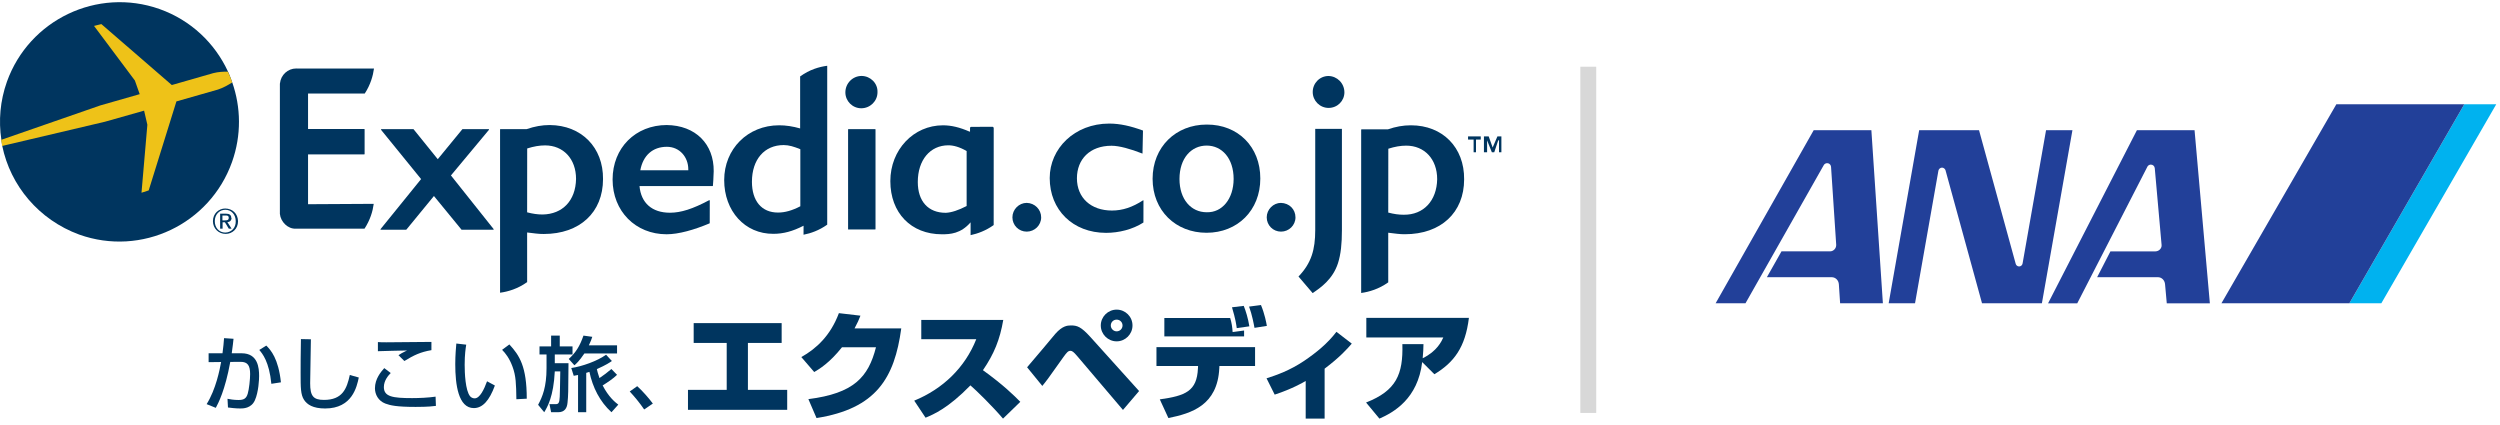
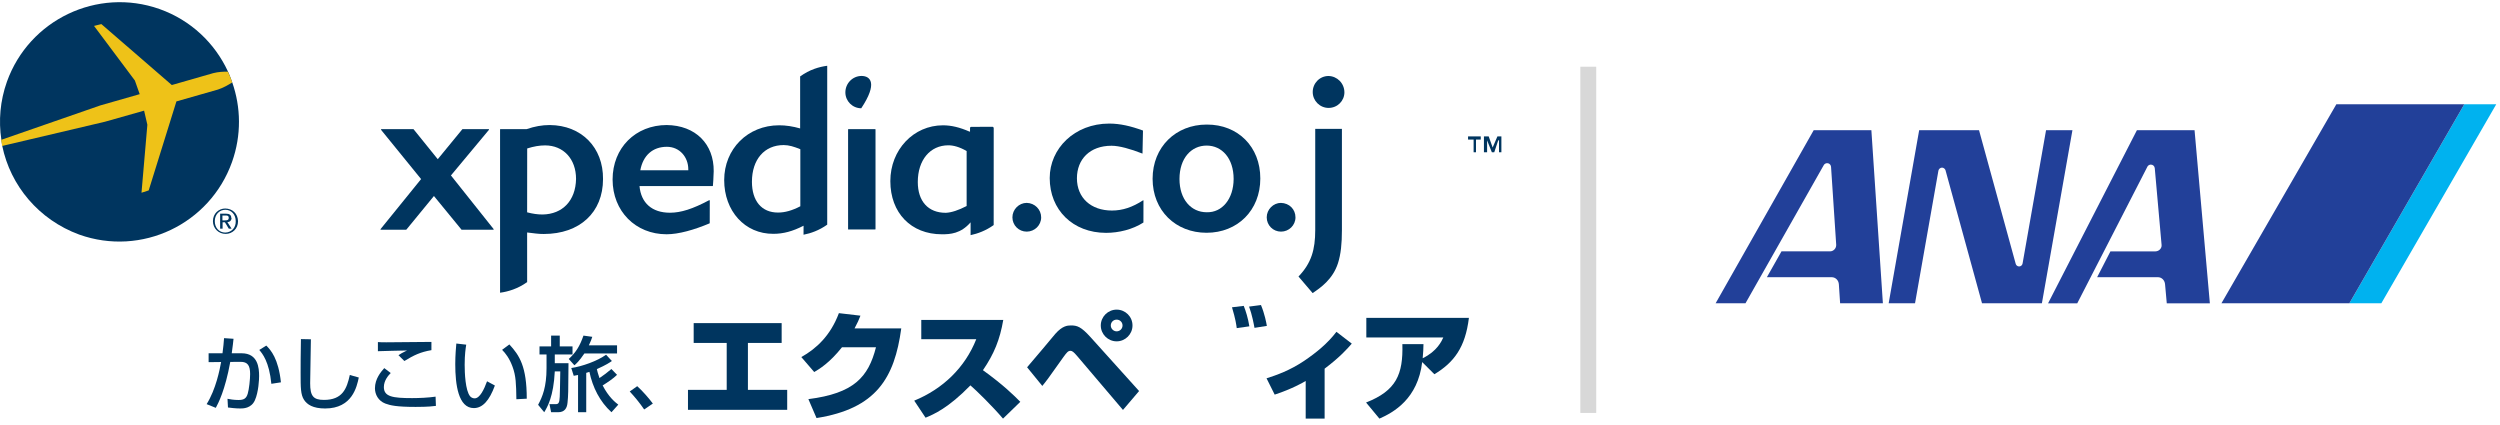
<svg xmlns="http://www.w3.org/2000/svg" class="header" enable-background="new 0 0 315 53" height="34px" preserveAspectRatio="xMidYMid meet" version="1.1" viewBox="0 0 315 53" width="200px" xml:space="preserve">
  <style type="text/css">
	.text{fill:	#00355F;}	.tagline{}
	.img{fill:	#EEC218;}
	.separator{fill: #D8D8D8;}
	.cobrand{}
	</style>
  <g class="text">
    <g class="tagline" id="tagline_eps" transform="matrix(1.067,0,0,1.067,-24.809,-18.13)">
      <path d="M55.295,62.057C55.037,59.421 54.224,58.477 53.869,58.059L54.697,57.543C55.228,58.072 56.125,59.065 56.425,61.882L55.295,62.057ZM50.828,56.74C50.789,57.156 50.741,57.543 50.617,58.451L51.784,58.451C53.724,58.451 53.849,60.185 53.849,61.139C53.849,61.515 53.792,63.022 53.348,64.007C52.914,64.97 51.948,64.97 51.628,64.97C51.099,64.97 50.481,64.896 50.172,64.854L50.116,63.825C50.385,63.879 50.847,63.968 51.418,63.968C52.033,63.968 52.335,63.804 52.506,63.219C52.661,62.713 52.788,61.535 52.788,60.908C52.788,59.914 52.506,59.451 51.649,59.463L50.443,59.473C49.825,62.877 49.015,64.361 48.735,64.896L47.653,64.458C48.746,62.701 49.189,60.427 49.362,59.483L47.886,59.501L47.886,58.451L49.526,58.451C49.623,57.725 49.671,57.182 49.71,56.664L50.828,56.74Z" />
      <path d="M59.964,56.799C59.956,57.619 59.878,61.741 59.878,61.99C59.878,63.485 60.234,63.958 61.501,63.958C63.68,63.958 64.202,62.665 64.559,61.015L65.62,61.313C65.388,62.407 64.846,64.97 61.645,64.97C60.197,64.97 59.513,64.5 59.154,63.949C58.751,63.329 58.751,62.502 58.751,60.794C58.751,59.933 58.751,58.653 58.787,56.776L59.964,56.799Z" />
      <path d="M74.197,58.083C72.904,58.303 72.12,58.68 71.003,59.365L70.307,58.68C70.618,58.47 70.684,58.429 71.311,58.121C70.905,58.129 68.195,58.187 67.877,58.207L67.877,57.128C68.186,57.147 68.301,57.156 68.862,57.156C69.614,57.156 73.358,57.109 74.197,57.109L74.197,58.083ZM69.392,60.784C69.158,61.023 68.581,61.632 68.581,62.446C68.581,63.581 69.631,63.746 71.919,63.746C72.777,63.746 73.839,63.697 74.688,63.573L74.727,64.664C74.428,64.7 73.858,64.785 72.333,64.785C70.057,64.785 69.334,64.603 68.756,64.39C67.916,64.071 67.528,63.302 67.528,62.587C67.528,61.476 68.223,60.657 68.628,60.203L69.392,60.784Z" />
      <path d="M84.229,63.879C84.202,62.067 84.18,61.13 83.777,60.043C83.41,59.037 82.938,58.438 82.542,58.046L83.4,57.406C84.604,58.71 85.455,60.019 85.455,63.814L84.229,63.879ZM78.307,57.434C78.239,57.862 78.123,58.582 78.123,59.807C78.123,60.754 78.2,62.855 78.768,63.532C78.866,63.647 79.058,63.776 79.299,63.776C79.918,63.776 80.418,62.713 80.766,61.759L81.691,62.26C81.037,64.054 80.228,64.924 79.204,64.924C77.379,64.924 77.012,62.174 77.012,59.741C77.012,58.661 77.101,57.753 77.138,57.301L78.307,57.434Z" />
      <path d="M95.46,65.413C94.084,64.169 93.233,62.469 92.855,60.647C92.749,60.688 92.643,60.714 92.478,60.764L92.478,65.413L91.512,65.413L91.512,61.015C91.39,61.043 91.302,61.064 91.002,61.111L90.712,60.192C91.968,60.012 93.799,59.365 94.821,58.622L95.507,59.365C95.268,59.533 94.842,59.827 93.733,60.321C93.782,60.545 93.86,60.861 94.041,61.381C94.601,60.996 94.901,60.773 95.45,60.31L96.117,60.996C95.669,61.44 95.035,61.863 94.417,62.249C95.123,63.612 95.864,64.209 96.263,64.517L95.46,65.413ZM93.194,56.508C93.097,56.806 93,57.082 92.788,57.513L96.117,57.513L96.117,58.477L92.258,58.477C91.641,59.393 91.273,59.713 91.081,59.867L90.414,59.124C91.224,58.382 91.708,57.648 92.151,56.365L93.194,56.508ZM88.331,56.365L89.352,56.365L89.352,57.641L90.859,57.641L90.859,58.592L88.765,58.592L88.765,59.627L90.384,59.627C90.357,63.285 90.357,63.37 90.269,64.286C90.21,64.935 89.932,65.413 89.15,65.413L88.331,65.413L88.136,64.458L88.889,64.458C89.024,64.458 89.171,64.421 89.226,64.286C89.36,64.007 89.36,63.897 89.413,60.588L88.765,60.588C88.619,63.581 87.887,64.796 87.519,65.413L86.795,64.537C87.307,63.592 87.79,62.433 87.79,60.215L87.79,58.592L86.96,58.592L86.96,57.641L88.331,57.641L88.331,56.365Z" />
      <path d="M99.32,65.086C98.757,64.266 98.199,63.592 97.614,62.963L98.499,62.336C99.153,62.923 99.929,63.825 100.344,64.39L99.32,65.086Z" />
      <path d="M115.555,54.89L115.555,57.23L111.571,57.23L111.571,62.772L116.21,62.772L116.21,65.129L104.493,65.129L104.493,62.772L109.066,62.772L109.066,57.23L105.166,57.23L105.166,54.89L115.555,54.89Z" />
      <path d="M129.679,55.517C128.884,61.379 126.721,64.99 119.672,66.1L118.711,63.866C124.08,63.184 125.791,61.281 126.695,57.738L122.683,57.738C121.204,59.598 119.987,60.323 119.401,60.667L117.878,58.899C119.656,57.905 121.328,56.355 122.315,53.713L124.86,54.011C124.695,54.451 124.5,54.89 124.162,55.517L129.679,55.517Z" />
      <path d="M131.21,64.046C134.604,62.653 137.204,60.143 138.535,56.792L132.043,56.792L132.043,54.518L141.725,54.518C141.322,56.847 140.645,58.517 139.325,60.449C141.736,62.187 142.981,63.419 143.737,64.185L141.695,66.168C140.38,64.634 138.604,62.899 137.847,62.241C135.221,64.937 133.509,65.662 132.549,66.059L131.21,64.046Z" />
      <path d="M154.423,55.168C154.423,55.545 154.738,55.861 155.113,55.861C155.509,55.861 155.809,55.545 155.809,55.168C155.809,54.79 155.509,54.478 155.113,54.478C154.721,54.478 154.423,54.79 154.423,55.168ZM156.985,55.168C156.985,56.208 156.135,57.043 155.113,57.043C154.094,57.043 153.241,56.208 153.241,55.168C153.241,54.131 154.094,53.297 155.113,53.297C156.135,53.297 156.985,54.117 156.985,55.168ZM144.539,60.105C145.088,59.49 147.407,56.71 147.878,56.149C148.703,55.217 149.293,55.164 149.715,55.164C150.441,55.164 150.906,55.3 152.031,56.547L157.764,62.911L155.86,65.142L150.441,58.766C150.056,58.314 149.863,58.16 149.664,58.16C149.373,58.16 149.219,58.368 148.838,58.885C148.563,59.268 147.331,61.008 147.076,61.352C146.812,61.72 146.652,61.911 146.335,62.308L144.539,60.105Z" />
-       <path d="M168.52,54.285C168.699,54.848 168.771,55.371 168.81,55.945L170.164,55.763L170.164,56.462L160.747,56.462L160.747,54.285L168.52,54.285ZM171.46,57.723L171.46,59.954L167.249,59.954L167.235,60.229C167.018,64.595 163.974,65.542 161.224,66.1L160.21,63.895C163.252,63.472 164.593,62.923 164.713,60.242L164.729,59.954L159.815,59.954L159.815,57.723L171.46,57.723Z" />
      <path d="M179.673,66.168L177.438,66.168L177.438,61.72C177.223,61.857 175.827,62.665 173.776,63.335L172.814,61.406C173.994,61.035 175.553,60.488 177.252,59.35C178.686,58.38 180.028,57.284 181.069,55.918L182.88,57.311C182.381,57.889 181.51,58.885 179.673,60.269L179.673,66.168Z" />
      <path d="M184.568,64.266C188.144,62.867 188.955,60.927 188.854,57.368L191.347,57.368C191.335,57.905 191.321,58.38 191.253,59.037C192.95,58.216 193.495,57.013 193.688,56.587L184.598,56.587L184.598,54.272L196.712,54.272C196.286,57.765 194.947,59.533 192.635,60.927L191.195,59.49C190.678,63.83 187.828,65.43 186.145,66.168L184.568,64.266Z" />
      <path d="M169.296,55.481C169.243,55.088 169.162,54.442 168.735,53.021L170.123,52.855C170.368,53.464 170.631,54.312 170.785,55.269L169.296,55.481Z" />
      <path d="M171.392,55.449C171.328,55.102 171.115,53.91 170.752,52.938L172.157,52.755C172.603,53.831 172.785,54.839 172.852,55.217L171.392,55.449Z" />
    </g>
    <g id="expedialogo" transform="matrix(1,0,0,1,-0.025,0.011)">
      <g id="logotype">
        <path d="M56.843,21.82L61.633,16.07C61.647,16.052 61.649,16.032 61.641,16.011C61.633,16 61.614,15.982 61.594,15.982L58.315,15.982C58.3,15.982 58.286,15.99 58.275,16.003L55.182,19.772L52.141,16.005C52.133,15.99 52.115,15.982 52.103,15.982L48.081,15.982C48.063,15.982 48.044,16 48.036,16.011C48.028,16.032 48.028,16.011 48.036,16.07L53.083,22.278L47.979,28.578C47.966,28.594 47.964,28.615 47.972,28.629C47.983,28.629 47.972,28.629 47.972,28.66L51.192,28.66C51.209,28.66 51.223,28.656 51.232,28.641L54.7,24.412L58.166,28.641C58.176,28.641 58.166,28.641 58.166,28.66L62.187,28.66C62.205,28.66 62.222,28.65 62.228,28.63C62.238,28.616 62.234,28.595 62.222,28.579L56.843,21.82Z" id="path3439" />
        <path d="M84.05,15.468C80.087,15.468 77.212,18.355 77.212,22.332C77.212,26.332 80.112,29.232 84.012,29.232C85.539,29.232 87.484,28.676 89.422,27.861C89.437,27.855 89.449,27.841 89.451,27.819L89.457,24.989C89.457,24.95 89.416,24.917 89.381,24.938C87.299,26.044 85.827,26.517 84.438,26.517C82.186,26.517 80.793,25.297 80.602,23.156L89.807,23.156C89.825,23.156 89.842,23.144 89.852,23.132C89.856,23.091 89.952,21.831 89.951,21.29C89.989,17.9 87.7,15.5 84,15.468L84.05,15.468ZM86.765,21.168L80.704,21.168C81.052,19.29 82.271,18.21 84.05,18.21C85.658,18.21 86.75,19.51 86.75,21.047L86.75,21.168L86.765,21.168Z" id="path3441" />
        <path d="M106.923,15.982C106.902,15.99 106.884,16.009 106.884,16.035L106.884,28.575C106.884,28.575 106.884,28.675 106.984,28.627L110.291,28.627C110.318,28.627 110.34,28.606 110.34,28.575L110.34,16.035C110.34,16.009 110.323,15.99 110.299,15.982L106.923,15.982Z" id="path3443" />
-         <path d="M108.591,9.283C107.46,9.283 106.542,10.211 106.542,11.356C106.542,12.456 107.442,13.356 108.542,13.356C109.669,13.356 110.589,12.451 110.589,11.339C110.638,10.2 109.7,9.3 108.6,9.283L108.591,9.283Z" id="path3445" />
+         <path d="M108.591,9.283C107.46,9.283 106.542,10.211 106.542,11.356C106.542,12.456 107.442,13.356 108.542,13.356C110.638,10.2 109.7,9.3 108.6,9.283L108.591,9.283Z" id="path3445" />
        <path d="M69.265,15.47C68.329,15.47 67.38,15.64 66.388,15.982L63.08,15.982C63.051,15.982 63.033,16.005 63.033,16.036L63.033,36.598C64.031,36.462 65.254,36.108 66.445,35.26L66.443,29.006C67.259,29.106 67.943,29.206 68.543,29.196C73.072,29.196 76.006,26.481 76.006,22.278C76.046,18.3 73.3,15.5 69.3,15.47L69.265,15.47ZM68.363,26.74C67.763,26.74 67.15,26.653 66.443,26.467L66.451,18.421C67.277,18.159 67.996,18.034 68.707,18.034C71.012,18.034 72.607,19.734 72.607,22.258C72.558,25 70.9,26.7 68.4,26.74L68.363,26.74Z" id="path3447" />
        <path d="M100.882,15.907C99.911,15.63 99.056,15.501 98.193,15.501C94.25,15.501 91.273,18.474 91.273,22.401C91.273,26.301 93.873,29.201 97.473,29.176C98.723,29.176 99.897,28.863 101.274,28.155L101.27,29.289C102.178,29.115 103.225,28.751 104.254,28.021L104.254,8.001C103.244,8.136 102.043,8.474 100.842,9.343L100.842,15.907L100.882,15.907ZM100.882,25.696C99.845,26.24 98.921,26.499 98.05,26.496C95.997,26.496 94.769,25.047 94.769,22.617C94.769,19.808 96.339,17.993 98.767,17.993C99.437,17.993 100.067,18.193 100.867,18.515L100.867,25.696L100.882,25.696Z" id="path3449" />
        <path d="M125.083,15.691L122.396,15.698C122.316,15.698 122.249,15.763 122.249,15.841L122.249,16.298L122.183,16.298C120.943,15.755 119.882,15.503 118.841,15.503C115.124,15.503 112.208,18.587 112.208,22.534C112.208,26.534 114.808,29.234 118.708,29.234C119.744,29.234 121.076,29.164 122.32,27.729L122.32,29.342C123.201,29.155 124.242,28.781 125.228,28.072L125.233,15.868C125.226,15.8 125.2,15.7 125.1,15.691L125.083,15.691ZM119.181,26.527C116.984,26.527 115.667,25.083 115.667,22.647C115.667,19.879 117.218,18.022 119.521,18.022C120.14,18.022 120.921,18.222 121.821,18.745L121.821,25.672L121.822,25.672C120.808,26.2 119.9,26.5 119.2,26.527L119.181,26.527Z" id="path3451" />
-         <path d="M38.839,25.445L38.839,19.168L45.913,19.168C45.945,19.168 45.966,19.145 45.966,19.118L45.966,16.017C45.966,15.99 45.944,15.968 45.913,15.968L38.839,15.968L38.839,11.497L45.986,11.497C46.709,10.39 47.022,9.273 47.149,8.345L37.435,8.347C37.405,8.347 37.374,8.343 37.34,8.343C36.281,8.343 35.407,9.167 35.303,10.208C35.299,10.218 35.292,10.234 35.29,10.248L35.29,26.669C35.292,26.669 35.29,26.669 35.29,26.669C35.394,27.669 36.29,28.569 37.29,28.529C37.324,28.529 37.356,28.528 37.385,28.528L38.807,28.529L45.953,28.529C46.676,27.419 46.991,26.329 47.115,25.398L38.839,25.445L38.839,25.445Z" id="path3453" />
        <path d="M187.4,17.4L188,18.9L188.3,18.9L188.8,17.4L188.9,17.4L188.9,18.9L189.2,18.9L189.2,16.9L188.7,16.9L188.1,18.3L187.6,16.9L187,16.9L187,18.9L187.4,18.9L187.4,17.4Z" id="polygon3455" />
        <path d="M186.6,17.3L186.6,16.9L185,16.9L185,17.3L185.7,17.3L185.7,18.9L186,18.9L186,17.3L186.6,17.3Z" id="polygon3457" />
        <path d="M152.062,15.41C148.187,15.41 145.253,18.223 145.253,22.243C145.253,26.243 148.153,29.043 152.053,29.043C155.949,29.043 158.824,26.223 158.824,22.211C158.833,18.2 156,15.4 152.1,15.41L152.062,15.41ZM152.062,26.457C150.095,26.457 148.64,24.83 148.64,22.268C148.64,19.651 150.124,18.057 152.062,18.057C153.992,18.057 155.462,19.657 155.462,22.268C155.451,24.8 154,26.5 152.1,26.457L152.062,26.457Z" id="path3459" />
        <path d="M129.387,25.277C128.417,25.277 127.589,26.104 127.589,27.099C127.589,28.099 128.389,28.899 129.389,28.899C130.384,28.899 131.212,28.1 131.212,27.104C131.21,26.1 130.4,25.3 129.4,25.277L129.387,25.277Z" id="path3461" />
        <path d="M161.43,25.277C160.46,25.277 159.632,26.104 159.632,27.099C159.632,28.099 160.432,28.899 161.432,28.899C162.429,28.899 163.255,28.1 163.255,27.104C163.253,26.1 162.5,25.3 161.4,25.277L161.43,25.277Z" id="path3463" />
        <path d="M144.05,24.955C142.723,25.817 141.486,26.242 140.126,26.242C137.477,26.242 135.718,24.631 135.718,22.178C135.718,19.784 137.343,18.078 140.079,18.078C141.048,18.078 142.479,18.478 143.979,19.068L144.041,16.163C142.5,15.596 141.15,15.285 139.783,15.285C135.424,15.285 132.289,18.42 132.289,22.15C132.289,26.15 135.189,29.05 139.389,29.054C140.986,29.054 142.734,28.628 144.096,27.752L144.102,24.977C144.089,25 144.1,24.9 144.1,24.955L144.05,24.955Z" id="path3465" />
-         <path d="M177.766,15.502C176.829,15.502 175.88,15.672 174.889,16.014L171.579,16.014C171.55,16.014 171.532,16.037 171.532,16.067L171.532,36.629C172.53,36.492 173.753,36.139 174.944,35.291L174.942,29.037C175.758,29.137 176.442,29.237 177.042,29.227C181.571,29.227 184.505,26.512 184.505,22.31C184.546,18.3 181.8,15.5 177.8,15.502L177.766,15.502ZM176.864,26.77C176.264,26.77 175.651,26.684 174.944,26.498L174.953,18.453C175.778,18.19 176.498,18.065 177.209,18.065C179.514,18.065 181.109,19.765 181.109,22.29C181.059,25 179.4,26.8 176.9,26.77L176.864,26.77Z" id="path3467" />
        <path d="M167.421,9.289C166.309,9.289 165.428,10.2 165.428,11.311C165.428,12.411 166.328,13.311 167.428,13.311C168.539,13.311 169.42,12.429 169.42,11.346C169.414,10.2 168.5,9.3 167.4,9.289L167.421,9.289Z" id="path3469" />
        <path d="M165.744,28.713C165.744,31.162 165.258,32.873 163.635,34.555L165.416,36.643C166.397,35.986 167.953,34.922 168.612,32.873C168.975,31.744 169.106,30.388 169.106,28.742L169.106,15.949L165.744,15.953L165.744,28.713Z" id="path3471" />
        <path d="M28.427,25.984C27.579,25.984 26.855,26.622 26.855,27.585C26.855,28.485 27.555,29.185 28.455,29.185C29.291,29.185 30.017,28.55 30.017,27.591C29.99,26.6 29.3,26 28.4,25.984L28.427,25.984ZM28.427,29.02C27.599,29.02 27.087,28.375 27.087,27.584C27.087,26.735 27.675,26.145 28.427,26.145C29.171,26.145 29.727,26.745 29.727,27.584C29.756,28.4 29.2,29 28.4,29.02L28.427,29.02Z" id="path3473" />
        <path d="M29.168,27.178C29.168,26.797 28.935,26.635 28.48,26.635L27.761,26.635L27.761,28.526L28.073,28.526L28.073,27.717L28.362,27.717L28.852,28.526L29.204,28.526L28.675,27.699C28.959,27.7 29.2,27.5 29.2,27.178L29.168,27.178ZM28.051,27.451L28.051,26.869L28.444,26.869C28.642,26.869 28.844,26.869 28.844,27.169C28.844,27.456 28.626,27.481 28.38,27.481L28.051,27.481L28.051,27.451Z" id="path3475" />
      </g>
      <g id="logomark">
        <g transform="matrix(1,0,0,1,0.025,-0.011)">
          <path d="M28.717,8.723C27.076,5.181 24.071,2.276 20.104,0.864C12.262,-1.906 3.675,2.211 0.875,10.011C0.012,12.44 -0.191,14.943 0.172,17.323L0.283,18.111C1.311,23.111 4.883,27.411 9.983,29.283C17.827,32.083 26.444,27.977 29.235,20.137C30.437,16.758 30.36,13.235 29.258,10.094C29.257,10.092 29.008,9.351 28.717,8.723Z" />
        </g>
        <path class="img" d="M18.181,13.656L18.593,15.434L17.854,24L18.761,23.705L22.253,12.492L27.488,10.998C28.159,10.783 28.831,10.391 29.291,10.094C29.129,9.634 28.944,9.182 28.741,8.74C28.208,8.734 27.512,8.769 26.899,8.928L21.674,10.428L12.797,2.75L11.872,2.979L17.02,9.86L17.627,11.578L12.681,12.992L0.171,17.336C0.21,17.636 0.271,17.836 0.271,18.109L13.239,15.055L18.181,13.656L18.181,13.656Z" id="img" />
      </g>
    </g>
  </g>
  <rect class="separator" height="43.624" id="separator" width="2" x="199.124" y="8.132" />
  <g class="cobrand" id="cobrand">
    <g id="g39">
      <path d="M310.501,12.86L296.017,37.94L300.047,37.94L314.529,12.86L310.501,12.86Z" id="polygon41" style="fill:rgb(0,178,239);" />
      <path d="M296.017,37.94L310.501,12.86L294.382,12.86L279.9,37.94L296.017,37.94Z" id="polygon43" style="fill:rgb(34,64,153);" />
    </g>
    <g id="g45">
      <path d="M244.243,21.213C244.288,21.012 244.479,20.845 244.693,20.845C244.884,20.845 245.065,20.99 245.129,21.16L249.735,37.94L257.279,37.94L261.127,16.13L257.803,16.13L254.845,32.924C254.81,33.135 254.63,33.299 254.407,33.299C254.203,33.299 254.027,33.153 253.978,32.963L249.357,16.13L241.815,16.13L237.971,37.94L241.294,37.94L244.243,21.213Z" id="path47" style="fill:rgb(34,64,153);" />
      <path d="M231.36,30.542L230.714,20.777C230.71,20.561 230.564,20.354 230.346,20.298C230.109,20.236 229.864,20.361 229.768,20.577L219.93,37.94L216.167,37.94L228.526,16.13L235.793,16.13L237.243,37.94L231.855,37.94L231.698,35.563C231.671,35.051 231.288,34.651 230.784,34.651L222.629,34.649L224.468,31.397L230.583,31.397C231.029,31.397 231.394,31.003 231.36,30.542Z" id="path49" style="fill:rgb(34,64,153);" />
      <path d="M272.361,30.591L271.5,20.913C271.477,20.661 271.267,20.465 271.01,20.465C270.837,20.465 270.679,20.558 270.59,20.693L261.734,37.942L258.058,37.942L269.25,16.132L276.514,16.132L278.443,37.942L273.013,37.942L272.799,35.561C272.763,35.049 272.391,34.651 271.889,34.651L264.24,34.651L265.913,31.399L271.577,31.399C272.039,31.397 272.405,30.999 272.361,30.591Z" id="path51" style="fill:rgb(34,64,153);" />
    </g>
  </g>
</svg>